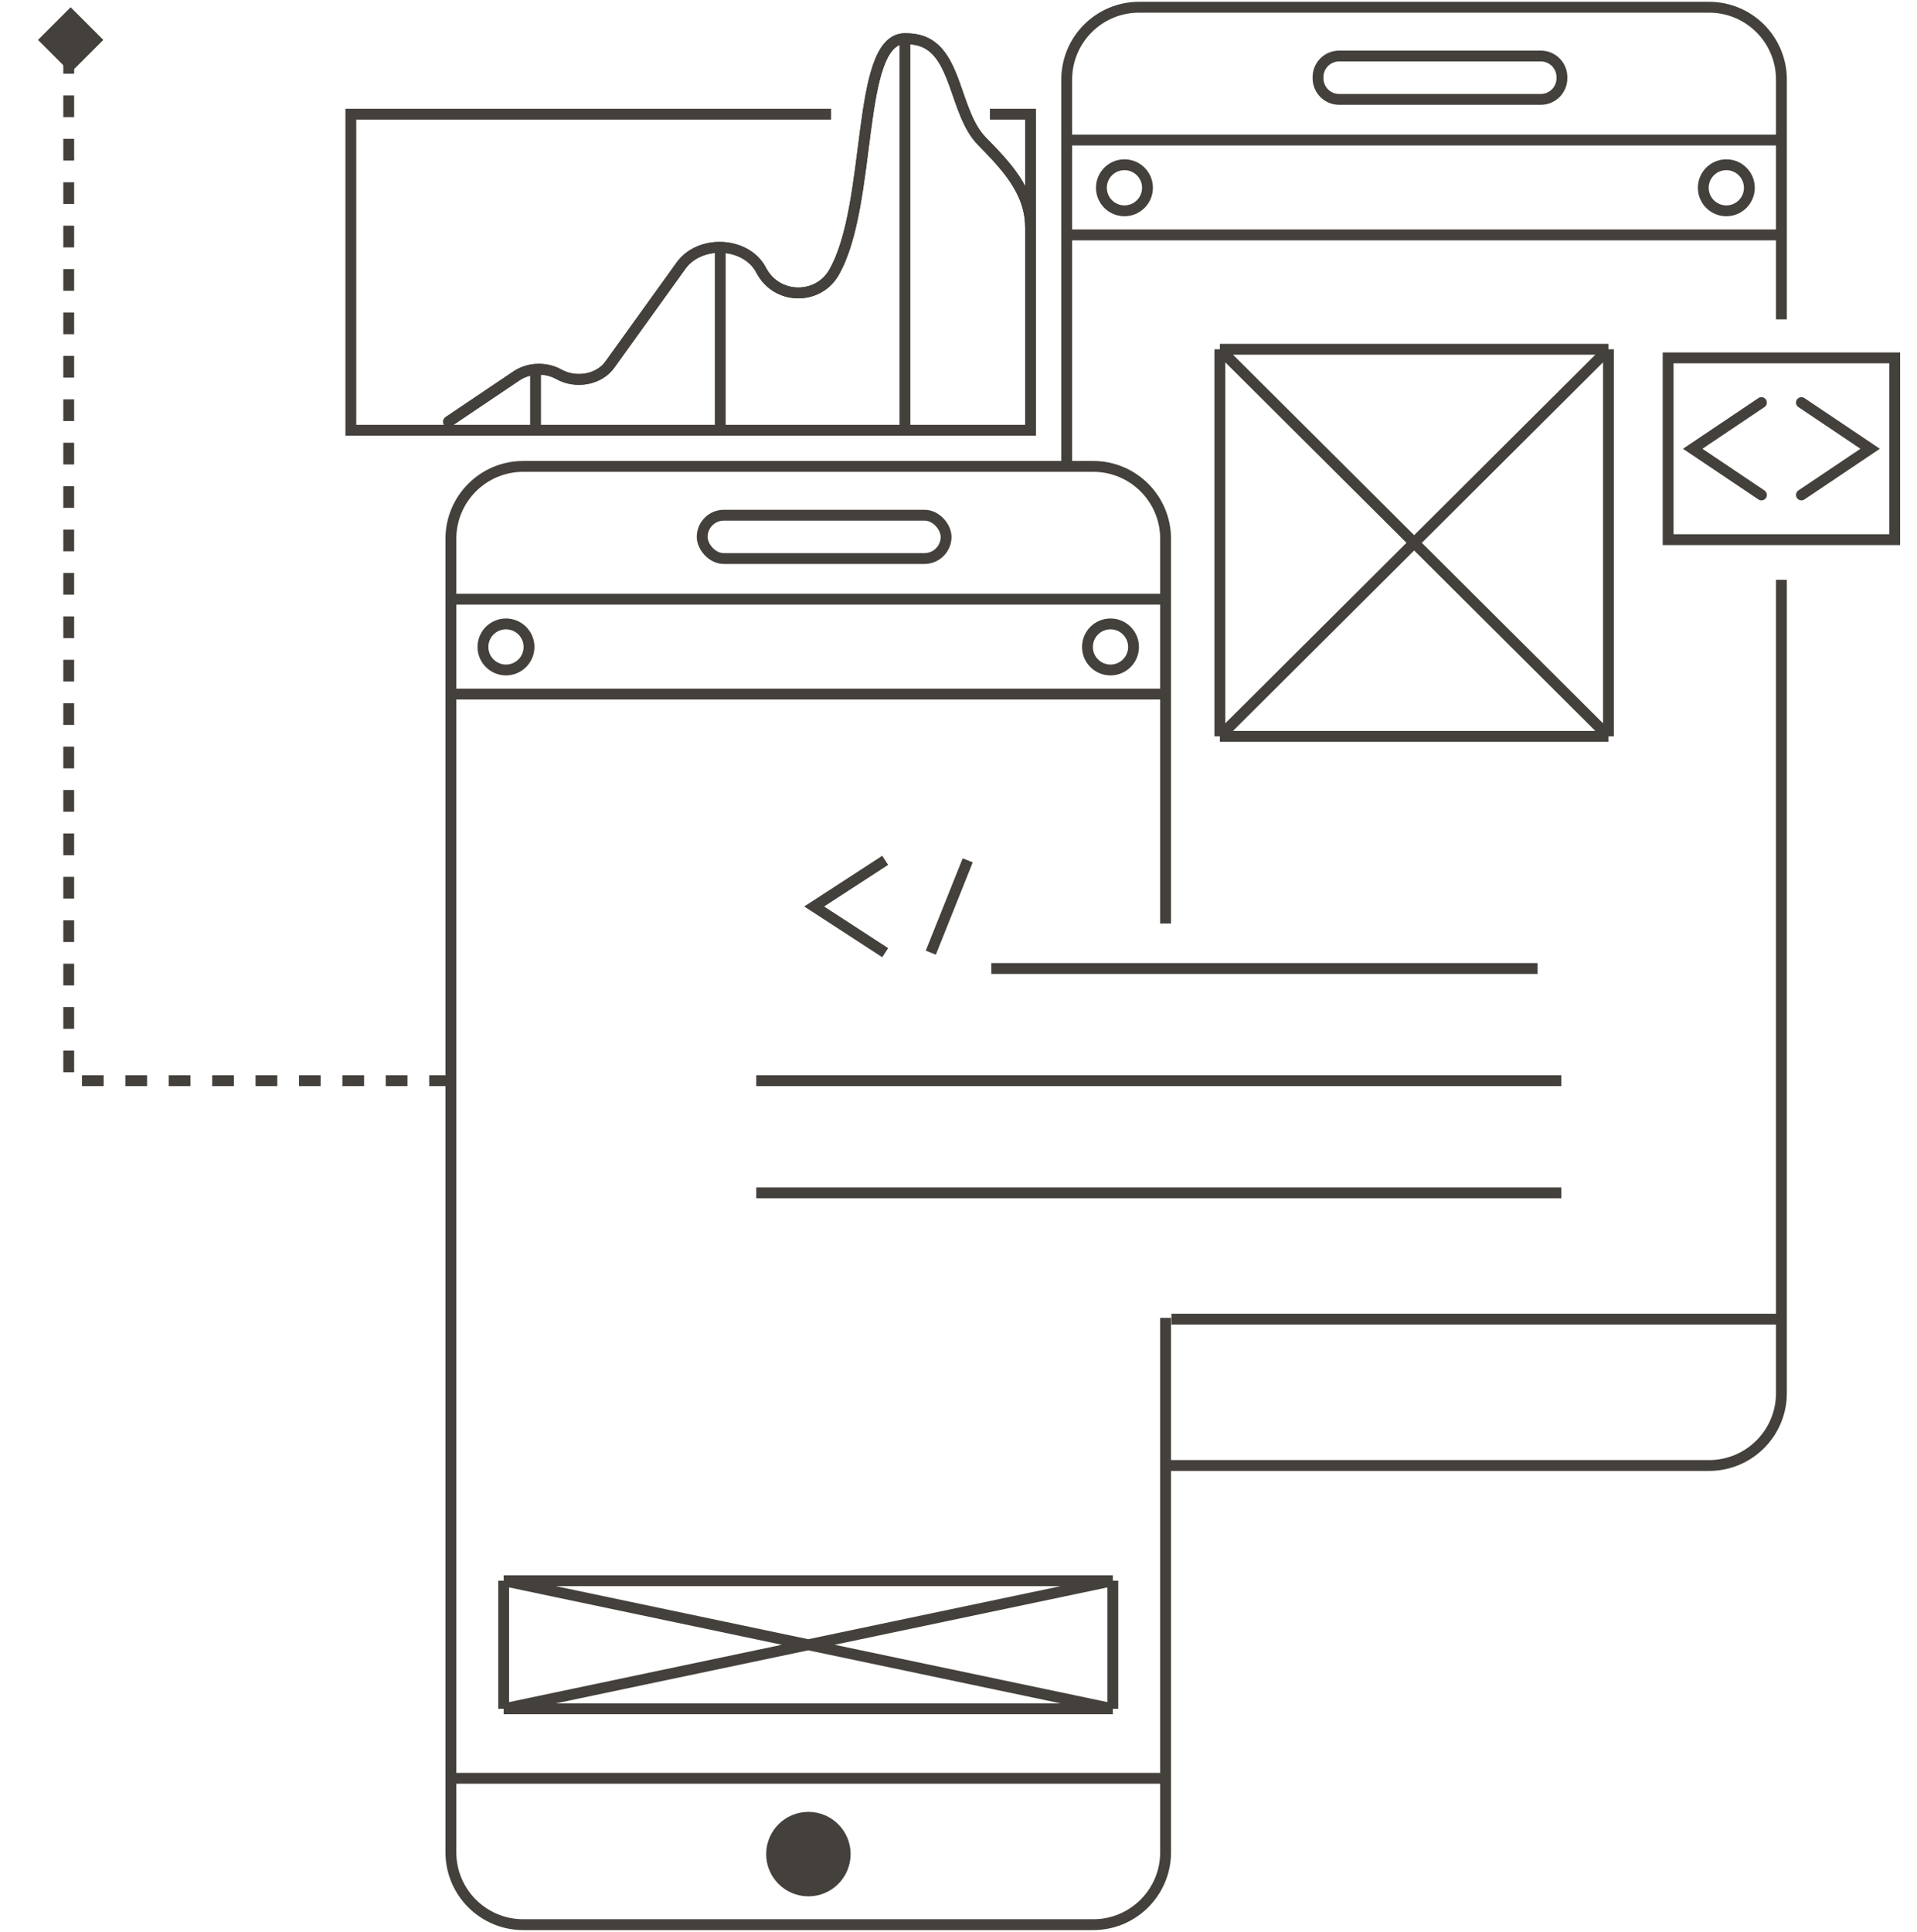
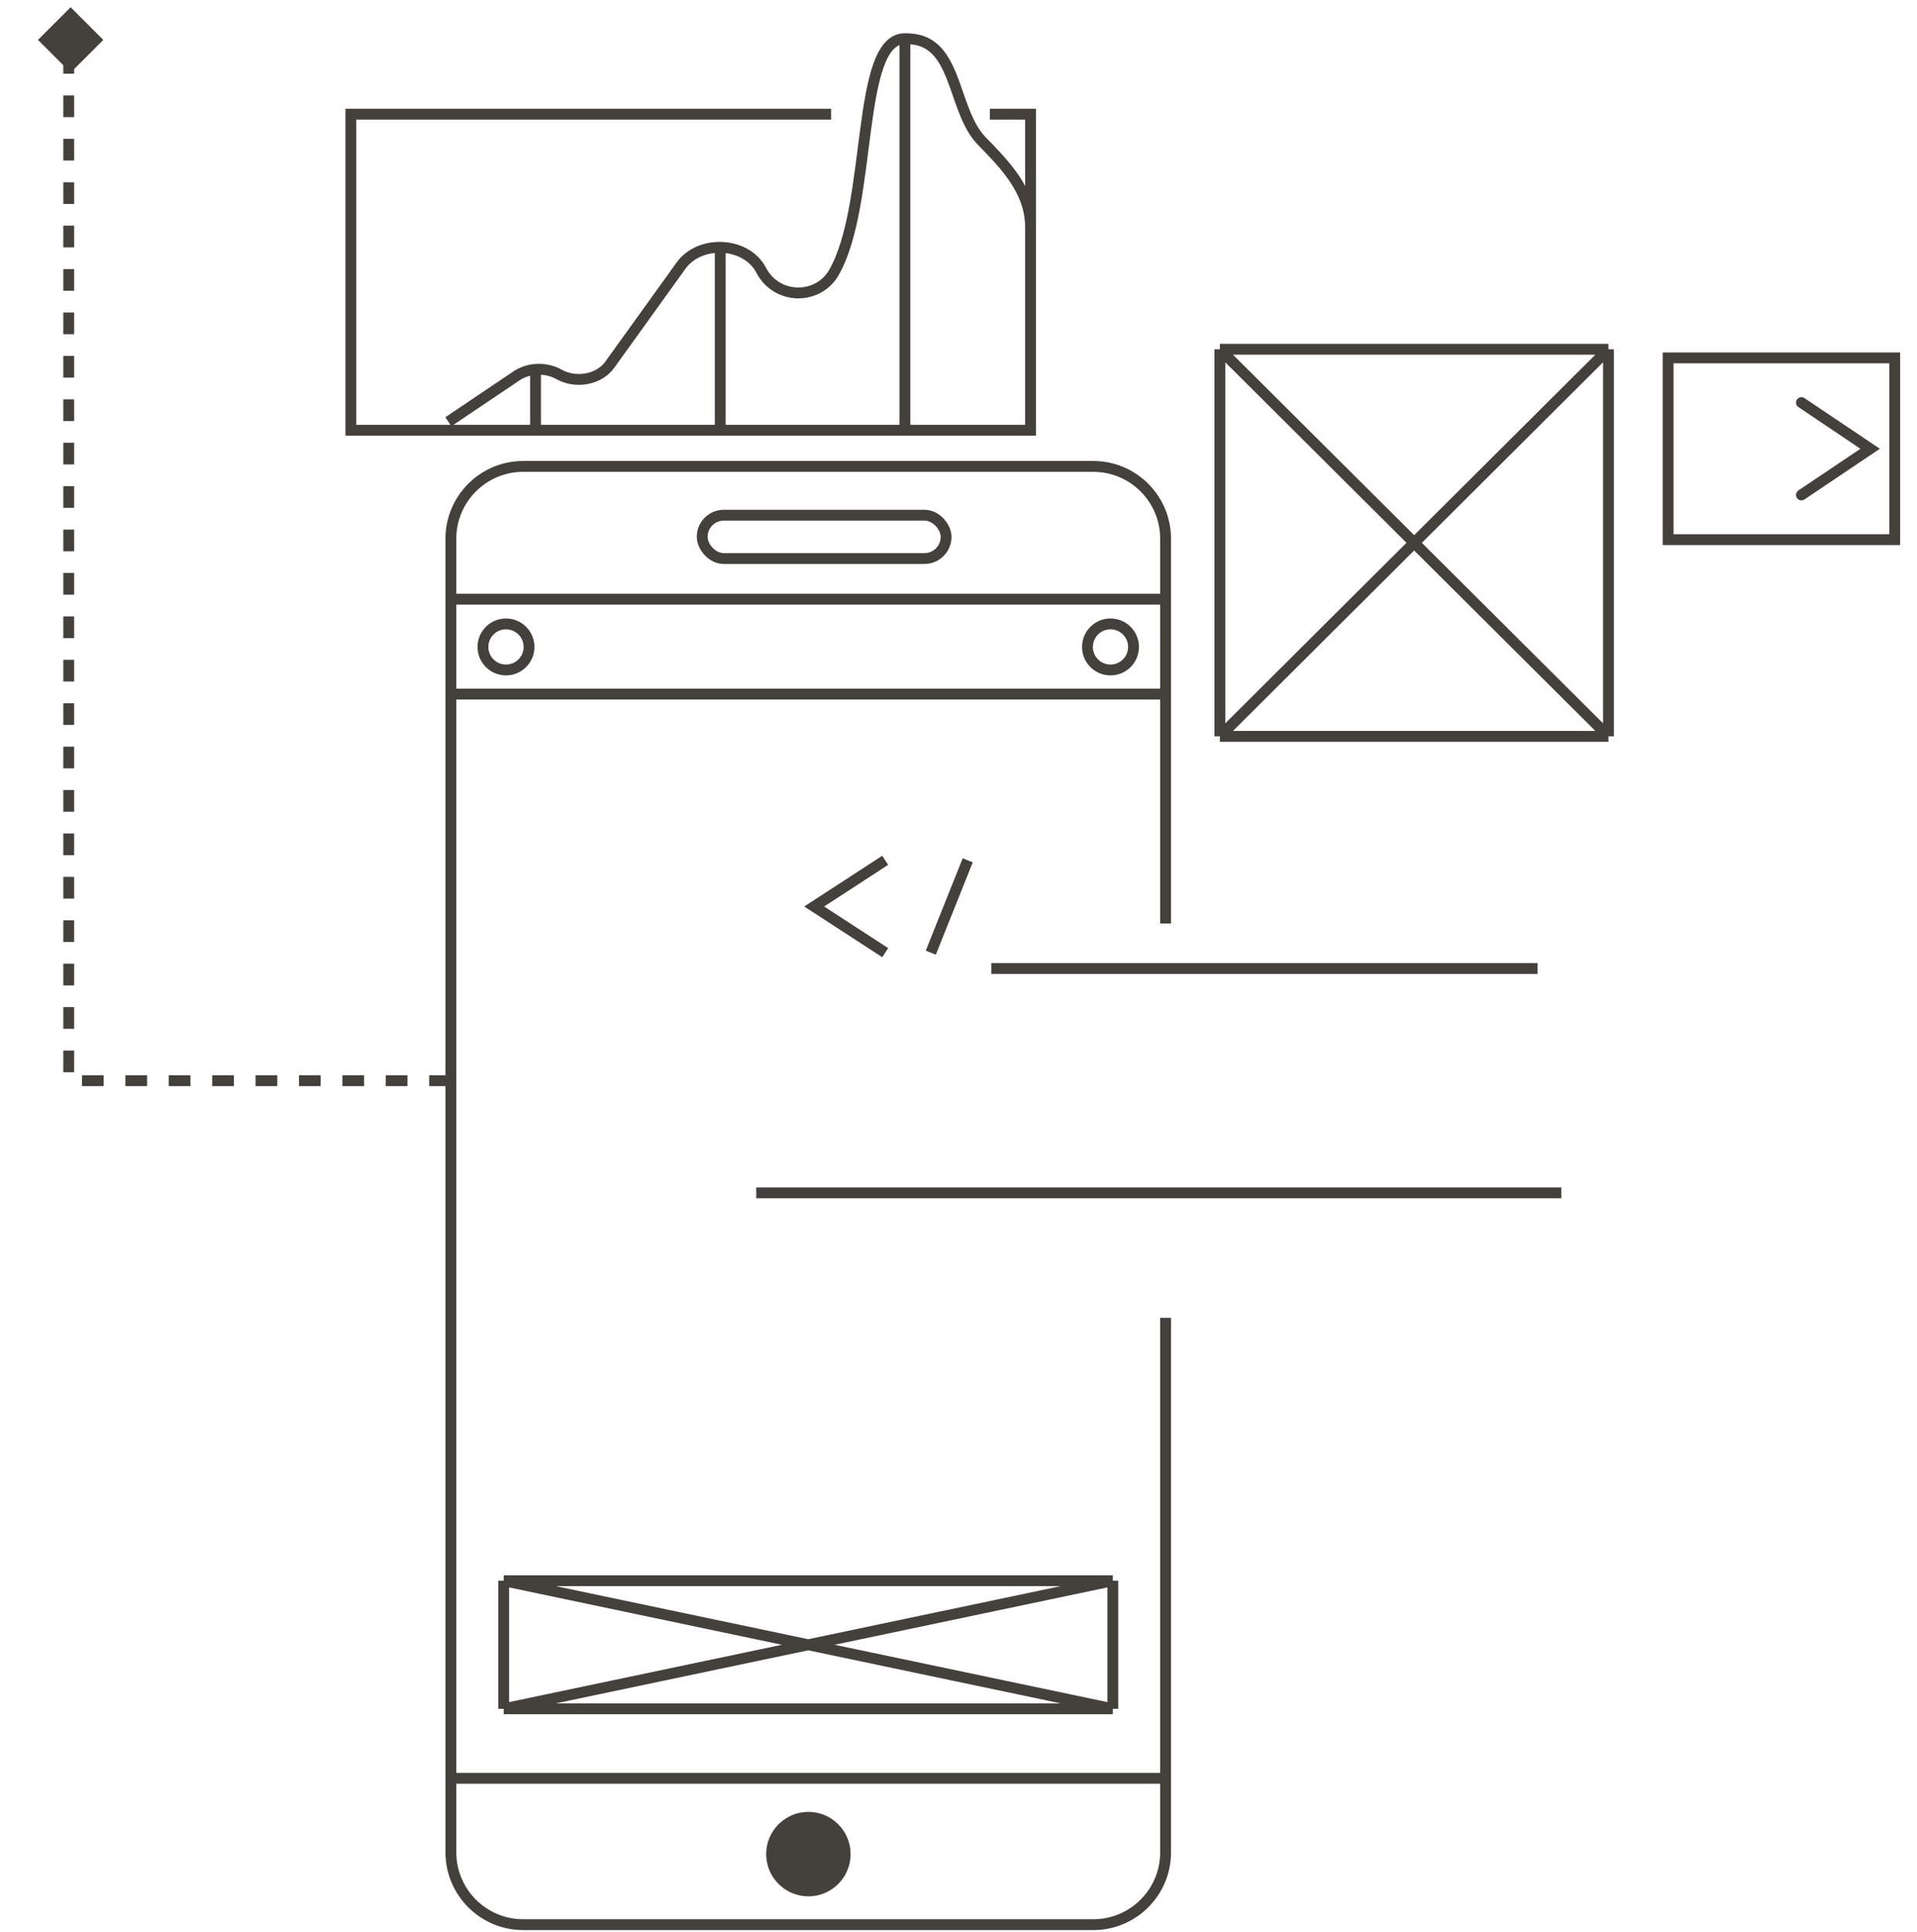
<svg xmlns="http://www.w3.org/2000/svg" width="530" height="534" viewBox="0 0 530 534" fill="none">
  <path d="M139.249 472.334H307.67M139.249 472.334V436.931M139.249 472.334L307.67 436.931M307.67 472.334V436.931M307.67 472.334L139.249 436.931M307.67 436.931H139.249" stroke="#44403C" stroke-width="3" />
  <path d="M124.66 165.63V148.918C124.66 137.872 133.614 128.918 144.66 128.918H302.257C313.303 128.918 322.257 137.872 322.257 148.918V165.63M124.66 165.63H322.257M124.66 165.63V191.853M322.257 165.63V191.853M124.66 191.853H322.257M124.66 191.853V491.542M322.257 191.853V255.275M124.66 491.542V512C124.66 523.046 133.614 532 144.66 532H302.257C313.303 532 322.257 523.046 322.257 512V491.542M124.66 491.542H322.257M322.257 491.542V405.275V364.275" stroke="#44403C" stroke-width="3" />
  <rect x="194.139" y="142.404" width="67.43" height="11.988" rx="5.994" stroke="#44403C" stroke-width="3" />
  <ellipse cx="307.024" cy="178.823" rx="6.368" ry="6.368" stroke="#44403C" stroke-width="3" />
  <ellipse cx="139.891" cy="178.823" rx="6.368" ry="6.368" stroke="#44403C" stroke-width="3" />
-   <path d="M294.919 38.712V22C294.919 10.954 303.874 2 314.919 2H472.516C483.562 2 492.516 10.954 492.516 22V38.712M294.919 38.712H492.516M294.919 38.712V64.935M492.516 38.712V64.935M294.919 64.935H492.516M294.919 64.935V127.66M492.516 64.935V88.275M323.559 405.082H472.516C483.562 405.082 492.516 396.128 492.516 385.082V160.275M323.86 364.624H492.516M370.233 27.474H425.993C429.215 27.474 431.828 24.861 431.828 21.638V21.321C431.828 18.099 429.215 15.486 425.993 15.486H370.233C367.01 15.486 364.398 18.099 364.398 21.321V21.638C364.398 24.861 367.01 27.474 370.233 27.474ZM483.651 51.905C483.651 55.422 480.8 58.274 477.283 58.274C473.766 58.274 470.915 55.422 470.915 51.905C470.915 48.388 473.766 45.537 477.283 45.537C480.8 45.537 483.651 48.388 483.651 51.905ZM317.249 51.905C317.249 55.422 314.397 58.273 310.88 58.273C307.363 58.273 304.512 55.422 304.512 51.905C304.512 48.388 307.363 45.537 310.88 45.537C314.397 45.537 317.249 48.388 317.249 51.905Z" stroke="#44403C" stroke-width="3" />
  <circle cx="223.5" cy="512.5" r="11.671" fill="#44403C" />
  <path d="M244.736 237.801L225.098 250.566L244.736 263.33" stroke="#44403C" stroke-width="3" />
  <rect x="461.192" y="98.921" width="62.647" height="50.247" stroke="#44403C" stroke-width="3" />
-   <path d="M486.987 111.28L467.987 124.045L486.987 136.809" stroke="#44403C" stroke-width="3" stroke-linecap="round" />
  <path d="M498.046 111.28L517.046 124.045L498.046 136.809" stroke="#44403C" stroke-width="3" stroke-linecap="round" />
  <path d="M257.339 263.33L267.551 237.801" stroke="#44403C" stroke-width="3" />
  <path d="M274.063 267.707H425.104" stroke="#44403C" stroke-width="3" />
-   <path d="M209.086 298.718H431.669" stroke="#44403C" stroke-width="3" />
  <path d="M209.086 329.729H431.669" stroke="#44403C" stroke-width="3" />
  <path d="M124.66 298.718L19 298.718L19 15" stroke="#44403C" stroke-width="3" stroke-dasharray="6 6" />
  <path d="M19.533 2L28.565 11.033L19.533 20.065L10.5 11.033L19.533 2Z" fill="#44403C" />
  <path d="M337.257 203.541H444.697M337.257 203.541V96.541M337.257 203.541L444.697 96.541M444.697 203.541V96.541M444.697 203.541L337.257 96.541M444.697 96.541H337.257" stroke="#44403C" stroke-width="3" />
  <path d="M284.92 62.832V31.562H273.676M284.92 62.832V118.918H250.195M284.92 62.832C284.92 52.714 277.896 45.61 271.418 38.963C263.766 31.11 264.707 13.994 254.119 11.146C253.024 10.852 251.729 10.687 250.195 10.687M199.13 118.918H250.195M199.13 118.918H148.065M199.13 118.918V68.366M250.195 118.918C250.195 76.651 250.195 52.954 250.195 10.687M148.065 118.918H97V31.562H229.769M148.065 118.918V102.103M123.962 116.572L142.791 103.9C144.343 102.856 146.181 102.254 148.065 102.103M148.065 102.103C150.289 101.925 152.576 102.377 154.529 103.472C159.245 106.117 165.63 104.92 168.564 100.841L188.28 73.437C190.77 69.976 194.97 68.318 199.13 68.366M199.13 68.366C203.736 68.419 208.294 70.564 210.428 74.667C214.734 82.947 226.135 82.939 230.506 75.403C241.426 56.578 236.475 10.687 250.195 10.687" stroke="#44403C" stroke-width="3" />
-   <path d="M284.92 62.832C284.92 52.714 277.896 45.61 271.418 38.963C263.766 31.11 264.707 13.994 254.119 11.146C253.024 10.852 251.729 10.687 250.196 10.687C236.475 10.687 241.426 56.578 230.506 75.403C226.135 82.939 214.734 82.947 210.428 74.667C208.294 70.564 203.736 68.419 199.13 68.366C194.97 68.318 190.77 69.976 188.28 73.437L168.564 100.841C165.63 104.92 159.245 106.117 154.529 103.472C152.576 102.377 150.289 101.925 148.065 102.103C146.181 102.254 144.343 102.856 142.791 103.9L123.962 116.572" stroke="#44403C" stroke-width="3" stroke-linecap="round" />
</svg>